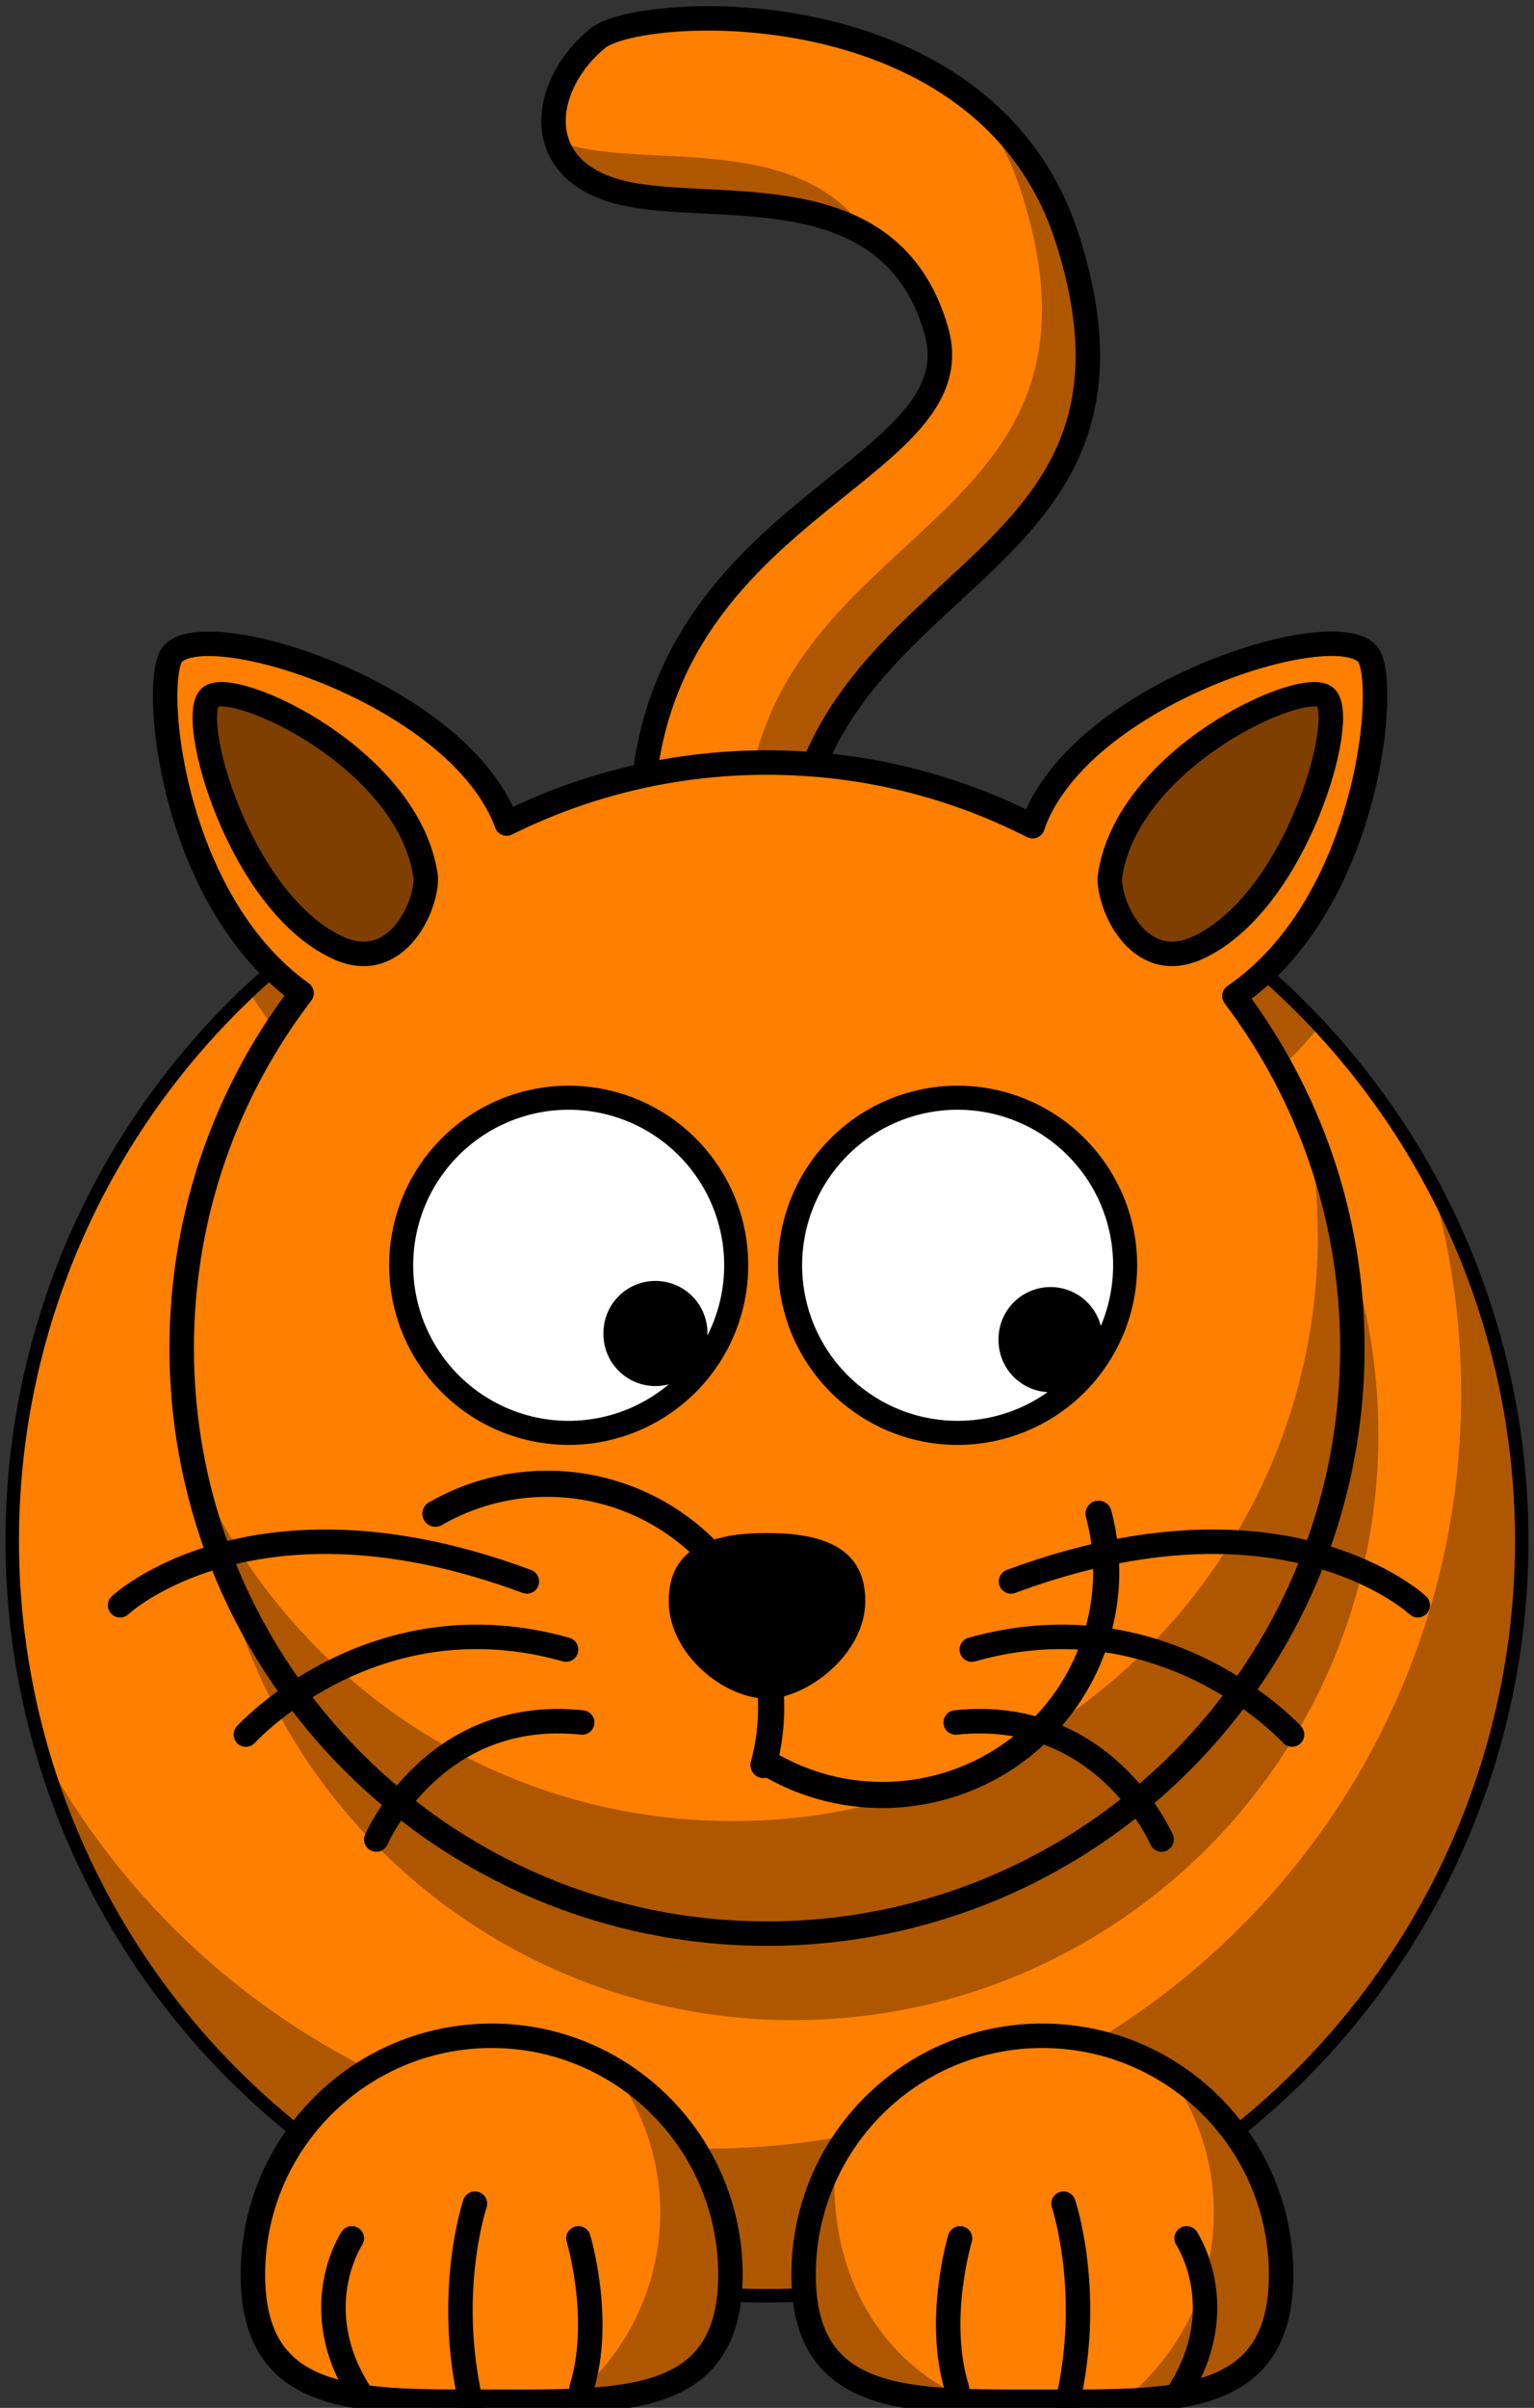
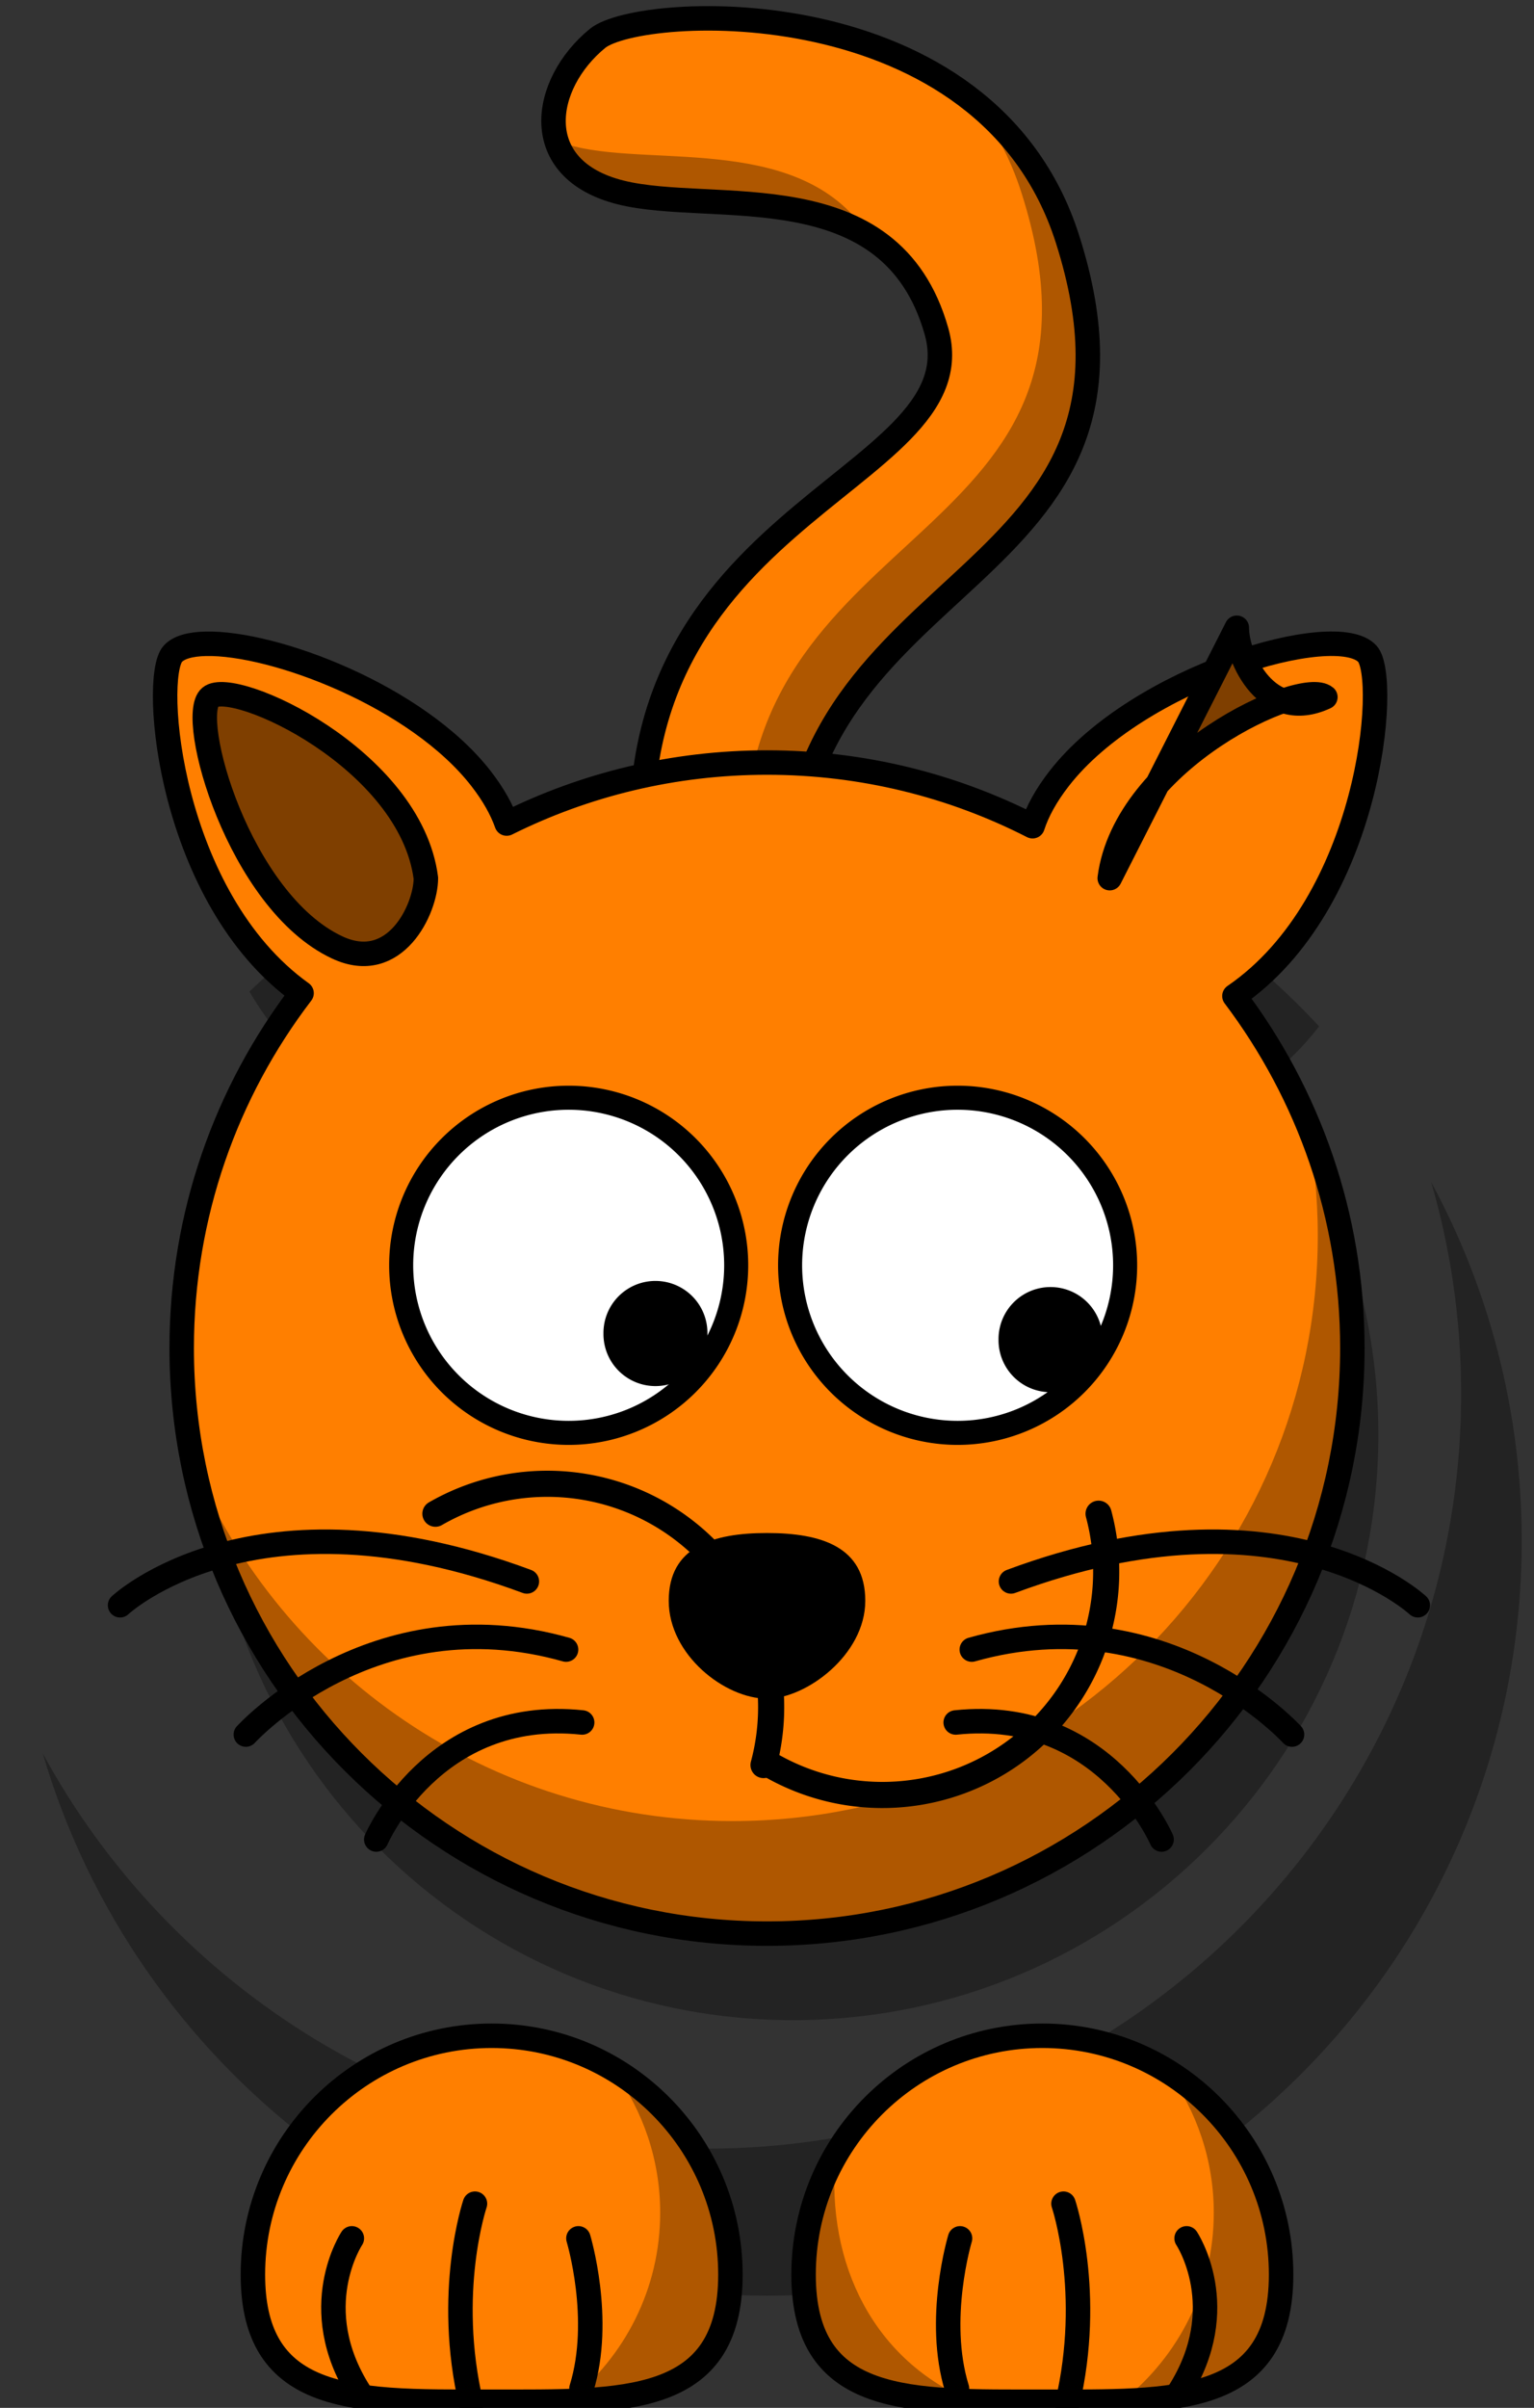
<svg xmlns="http://www.w3.org/2000/svg" width="250.772" height="393.489">
  <rect width="100%" height="100%" fill="#333333" stroke="none" />
  <title>Cat looking right-up</title>
  <g>
    <title>Layer 1</title>
    <g externalResourcesRequired="false" id="layer1">
      <path d="m105.871,147.283c-9.443,-63.582 54.399,-67.86 47.214,-93.169c-7.473,-26.324 -36.512,-18.886 -51.621,-22.663c-15.108,-3.777 -12.879,-17.734 -3.777,-25.181c6.925,-5.666 63.548,-8.729 76.802,32.735c18.437,57.679 -45.326,52.88 -45.326,107.019c0,46.024 -22.033,1.259 -23.292,1.259z" id="path3229" stroke-miterlimit="4" stroke-width="4" stroke="#000000" fill-rule="evenodd" fill="#ff7f00" />
-       <path d="m248.772,251.783a123.386,123.386 0 1 1 -246.772,0a123.386,123.386 0 1 1 246.772,0z" id="path2383" stroke-miterlimit="4" stroke-linejoin="round" stroke-linecap="round" stroke-width="2.204" stroke="#000000" fill-rule="nonzero" fill="#ff7f00" />
      <path d="m159.08,16.535c3.32,4.186 6.042,9.138 7.906,14.969c18.437,57.679 -45.312,52.892 -45.312,107.031c0,18.697 -3.66,22.4 -8.063,20.219c6.792,9.203 15.563,16.331 15.563,-12.719c0,-54.139 63.749,-49.353 45.312,-107.031c-3.13,-9.793 -8.664,-17.091 -15.406,-22.469zm-68.156,6.406c1.117,3.776 4.393,6.966 10.531,8.5c10.768,2.692 28.618,-0.301 40.687,7.281c-10.615,-16.849 -34.838,-11.444 -48.187,-14.781c-1.112,-0.278 -2.103,-0.618 -3.031,-1z" id="path3334" stroke-miterlimit="4" stroke-width="4" fill-rule="evenodd" fill-opacity="0.314" fill="#000000" />
      <path d="m79.236,137.347c-14.361,5.803 -27.382,14.23 -38.469,24.688c3.242,5.518 7.449,10.589 12.781,14.406c-12.298,16.098 -19.594,36.193 -19.594,58c0,52.82 42.868,95.688 95.687,95.688c52.82,0 95.688,-42.868 95.688,-95.688c0,-21.6 -7.194,-41.51 -19.281,-57.531c3.723,-2.547 6.888,-5.693 9.593,-9.188c-10.565,-11.339 -23.218,-20.706 -37.375,-27.437c-0.304,0.361 -0.589,0.726 -0.875,1.094c-2.157,2.778 -3.553,5.361 -4.343,7.781c-13.035,-6.655 -27.776,-10.406 -43.407,-10.406c-15.285,0 -29.741,3.586 -42.562,9.968c-0.813,-2.293 -2.162,-4.734 -4.188,-7.343c-1.084,-1.397 -2.323,-2.741 -3.656,-4.032z" id="path3306" stroke-opacity="0.314" stroke-miterlimit="4" stroke-linejoin="round" stroke-linecap="round" stroke-width="4" fill-rule="nonzero" fill-opacity="0.314" fill="#000000" />
      <path d="m33.642,105.208c-2.565,0.057 -4.46,0.587 -5.406,1.656c-3.487,3.939 -0.59,39.935 21.062,55.438c-12.298,16.098 -19.594,36.193 -19.594,58c0,52.819 42.868,95.687 95.687,95.687c52.82,0 95.688,-42.868 95.688,-95.687c0,-21.6 -7.194,-41.511 -19.281,-57.531c22.264,-15.232 25.273,-51.928 21.75,-55.907c-5.048,-5.7 -37.515,3.767 -50.407,20.375c-2.157,2.779 -3.553,5.361 -4.343,7.782c-13.035,-6.656 -27.776,-10.407 -43.407,-10.407c-15.285,0 -29.741,3.587 -42.562,9.969c-0.813,-2.293 -2.162,-4.734 -4.188,-7.344c-10.475,-13.494 -33.886,-22.278 -45,-22.031z" id="path2385" stroke-miterlimit="4" stroke-linejoin="round" stroke-linecap="round" stroke-width="4" stroke="#000000" fill-rule="nonzero" fill="#ff7f00" />
      <path d="m213.58,183.222c1.203,6.046 1.844,12.289 1.844,18.688c0,52.819 -42.869,95.687 -95.688,95.687c-39.615,0 -73.624,-24.097 -88.156,-58.437c8.771,43.79 47.453,76.844 93.812,76.844c52.82,0 95.688,-42.868 95.688,-95.688c0,-13.154 -2.684,-25.69 -7.5,-37.094z" id="path3293" stroke-miterlimit="4" stroke-linejoin="round" stroke-linecap="round" stroke-width="4" fill-rule="nonzero" fill-opacity="0.314" fill="#000000" />
      <path d="m120.35,206.773a27.384,27.384 0 1 1 -54.768,0a27.384,27.384 0 1 1 54.768,0z" id="path2387" stroke-miterlimit="4" stroke-linejoin="round" stroke-linecap="round" stroke-width="3.931" stroke="#000000" fill-rule="nonzero" fill="#ffffff" />
      <path d="m183.932,206.773a27.384,27.384 0 1 1 -54.769,0a27.384,27.384 0 1 1 54.769,0z" id="path2391" stroke-miterlimit="4" stroke-linejoin="round" stroke-linecap="round" stroke-width="3.931" stroke="#000000" fill-rule="nonzero" fill="#ffffff" />
      <path d="m115.648,217.92a8.499,8.499 0 1 1 -16.997,0a8.499,8.499 0 1 1 16.997,0z" id="path2393" stroke-miterlimit="4" stroke-linejoin="round" stroke-linecap="round" stroke-width="32" fill-rule="nonzero" fill="#000000" />
      <path d="m180.233,218.92a8.499,8.499 0 1 1 -16.997,0a8.499,8.499 0 1 1 16.997,0z" id="path2395" stroke-miterlimit="4" stroke-linejoin="round" stroke-linecap="round" stroke-width="32" fill-rule="nonzero" fill="#000000" />
      <path d="m141.453,261.598c0,8.83 -9.67,15.996 -16.067,15.996c-6.891,0 -16.066,-7.166 -16.066,-15.996c0,-8.829 7.197,-11.074 16.066,-11.074c8.869,0 16.067,2.245 16.067,11.074z" id="path2397" stroke-miterlimit="4" stroke-linejoin="round" stroke-linecap="round" stroke-width="4" fill-rule="nonzero" fill="#000000" />
      <g id="g3178">
        <path d="m179.592,247.369a36.59,36.512 0 0 1 -53.639,41.071" id="path2400" stroke-miterlimit="4" stroke-linejoin="round" stroke-linecap="round" stroke-width="4.271" stroke="#000000" fill-rule="nonzero" fill="none" />
        <path d="m71.18,247.369a36.59,36.512 0 0 1 53.639,41.071" id="path3176" stroke-miterlimit="4" stroke-linejoin="round" stroke-linecap="round" stroke-width="4.271" stroke="#000000" fill-rule="nonzero" fill="none" />
      </g>
      <path d="m233.955,193.16c3.202,10.975 4.906,22.589 4.906,34.594c0,68.109 -55.266,123.375 -123.375,123.375c-46.825,0 -87.598,-26.132 -108.5,-64.594c15.023,51.2 62.367,88.625 118.406,88.625c68.11,0 123.375,-55.266 123.375,-123.375c0,-21.21 -5.373,-41.186 -14.812,-58.625z" id="path3339" stroke-miterlimit="4" stroke-linejoin="round" stroke-linecap="round" stroke-width="4" fill-rule="nonzero" fill-opacity="0.314" fill="#000000" />
      <g id="g3188">
        <path d="m165.271,258.437c44.673,-16.608 66.504,3.893 66.504,3.893" id="path3182" stroke-miterlimit="4" stroke-linecap="round" stroke-width="4" stroke="#000000" fill-rule="evenodd" fill-opacity="0.75" fill="none" />
        <path d="m158.863,269.574c31.634,-8.958 52.352,13.887 52.352,13.887" id="path3184" stroke-miterlimit="4" stroke-linecap="round" stroke-width="4" stroke="#000000" fill-rule="evenodd" fill-opacity="0.75" fill="none" />
        <path d="m156.233,281.485c24.338,-2.576 33.657,19.126 33.657,19.126" id="path3186" stroke-miterlimit="4" stroke-linecap="round" stroke-width="4" stroke="#000000" fill-rule="evenodd" fill-opacity="0.75" fill="none" />
      </g>
      <g transform="matrix(-1 0 0 1 651.555 -10.702)" id="g3193">
        <path d="m565.424,269.139c44.673,-16.608 66.504,3.893 66.504,3.893" id="path3195" stroke-miterlimit="4" stroke-linecap="round" stroke-width="4" stroke="#000000" fill-rule="evenodd" fill-opacity="0.75" fill="none" />
        <path d="m559.016,280.276c31.634,-8.959 52.352,13.886 52.352,13.886" id="path3197" stroke-miterlimit="4" stroke-linecap="round" stroke-width="4" stroke="#000000" fill-rule="evenodd" fill-opacity="0.75" fill="none" />
        <path d="m556.386,292.187c24.337,-2.576 33.657,19.126 33.657,19.126" id="path3199" stroke-miterlimit="4" stroke-linecap="round" stroke-width="4" stroke="#000000" fill-rule="evenodd" fill-opacity="0.75" fill="none" />
      </g>
-       <path d="m181.414,143.506c2.518,-19.516 31.476,-32.735 35.253,-29.588c3.777,3.148 -4.67,33.403 -20.774,40.919c-9.443,4.407 -14.479,-6.295 -14.479,-11.331z" id="path3231" stroke-miterlimit="4" stroke-linejoin="round" stroke-width="4" stroke="#000000" fill-rule="evenodd" fill="#7f3f00" />
+       <path d="m181.414,143.506c2.518,-19.516 31.476,-32.735 35.253,-29.588c-9.443,4.407 -14.479,-6.295 -14.479,-11.331z" id="path3231" stroke-miterlimit="4" stroke-linejoin="round" stroke-width="4" stroke="#000000" fill-rule="evenodd" fill="#7f3f00" />
      <path d="m69.622,143.506c-2.518,-19.516 -31.476,-32.735 -35.253,-29.588c-3.777,3.148 4.669,33.403 20.774,40.919c9.443,4.407 14.479,-6.295 14.479,-11.331z" id="path3233" stroke-miterlimit="4" stroke-linejoin="round" stroke-width="4" stroke="#000000" fill-rule="evenodd" fill="#7f3f00" />
      <path d="m209.427,371.712c0,21.544 -17.485,20.774 -39.03,20.774c-21.545,0 -39.03,0.77 -39.03,-20.774c0,-21.545 17.485,-39.031 39.03,-39.031c21.545,0 39.03,17.486 39.03,39.031z" id="path3235" stroke-miterlimit="4" stroke-linejoin="round" stroke-linecap="round" stroke-width="4" stroke="#000000" fill-rule="nonzero" fill="#ff7f00" />
      <path d="m119.406,371.712c0,21.544 -17.486,20.774 -39.031,20.774c-11.98,0 -22.705,0.238 -29.866,-3.254c-5.718,-2.789 -9.164,-7.956 -9.164,-17.52c0,-21.545 17.486,-39.031 39.03,-39.031c21.545,0 39.031,17.486 39.031,39.031z" id="path3238" stroke-miterlimit="4" stroke-linejoin="round" stroke-linecap="round" stroke-width="4" stroke="#000000" fill-rule="nonzero" fill="#ff7f00" />
      <path d="m190.892,338.504c4.723,6.48 7.532,14.467 7.532,23.093c0,12.467 -5.836,23.559 -14.907,30.75c15.082,-0.572 25.907,-3.693 25.907,-20.625c0,-14.031 -7.407,-26.339 -18.532,-33.218z" id="path3327" stroke-miterlimit="4" stroke-linejoin="round" stroke-linecap="round" stroke-width="4" fill-rule="nonzero" fill-opacity="0.314" fill="#000000" />
      <path d="m100.392,338.504c4.723,6.48 7.532,14.467 7.532,23.093c0,12.467 -5.836,23.559 -14.907,30.75c15.082,-0.572 25.907,-3.693 25.907,-20.625c0,-14.031 -7.407,-26.339 -18.532,-33.218z" id="path3332" stroke-miterlimit="4" stroke-linejoin="round" stroke-linecap="round" stroke-width="4" fill-rule="nonzero" fill-opacity="0.314" fill="#000000" />
      <path d="m136.58,352.222c-3.313,5.735 -5.219,12.406 -5.219,19.5c0,17.506 11.553,20.263 27.438,20.688c-15.78,-6.578 -23.805,-22.208 -22.219,-40.188z" id="path3349" stroke-miterlimit="4" stroke-linejoin="round" stroke-linecap="round" stroke-width="4" fill-rule="nonzero" fill-opacity="0.314" fill="#000000" />
      <g transform="matrix(-1 0 0 1 652.476 -1.828)" id="g2469">
        <path d="m557.418,392.167c-3.502,-11.332 0.501,-24.552 0.501,-24.552" id="path2471" stroke-miterlimit="4" stroke-linecap="round" stroke-width="4" stroke="#000000" fill-rule="evenodd" fill-opacity="0.75" fill="none" />
        <path d="m575.444,394.685c4.293,-18.256 -0.614,-32.735 -0.614,-32.735" id="path2473" stroke-miterlimit="4" stroke-linecap="round" stroke-width="4" stroke="#000000" fill-rule="evenodd" fill-opacity="0.75" fill="none" />
        <path d="m593.698,392.796c8.813,-13.849 1.259,-25.181 1.259,-25.181" id="path2475" stroke-miterlimit="4" stroke-linecap="round" stroke-width="4" stroke="#000000" fill-rule="evenodd" fill-opacity="0.75" fill="none" />
      </g>
      <g id="g2508">
        <path d="m156.442,390.339c-3.502,-11.332 0.501,-24.552 0.501,-24.552" id="path2510" stroke-miterlimit="4" stroke-linecap="round" stroke-width="4" stroke="#000000" fill-rule="evenodd" fill-opacity="0.75" fill="none" />
        <path d="m174.468,392.857c4.293,-18.256 -0.614,-32.735 -0.614,-32.735" id="path2512" stroke-miterlimit="4" stroke-linecap="round" stroke-width="4" stroke="#000000" fill-rule="evenodd" fill-opacity="0.75" fill="none" />
        <path d="m192.722,390.968c8.813,-13.849 1.259,-25.181 1.259,-25.181" id="path2514" stroke-miterlimit="4" stroke-linecap="round" stroke-width="4" stroke="#000000" fill-rule="evenodd" fill-opacity="0.75" fill="none" />
      </g>
    </g>
  </g>
</svg>